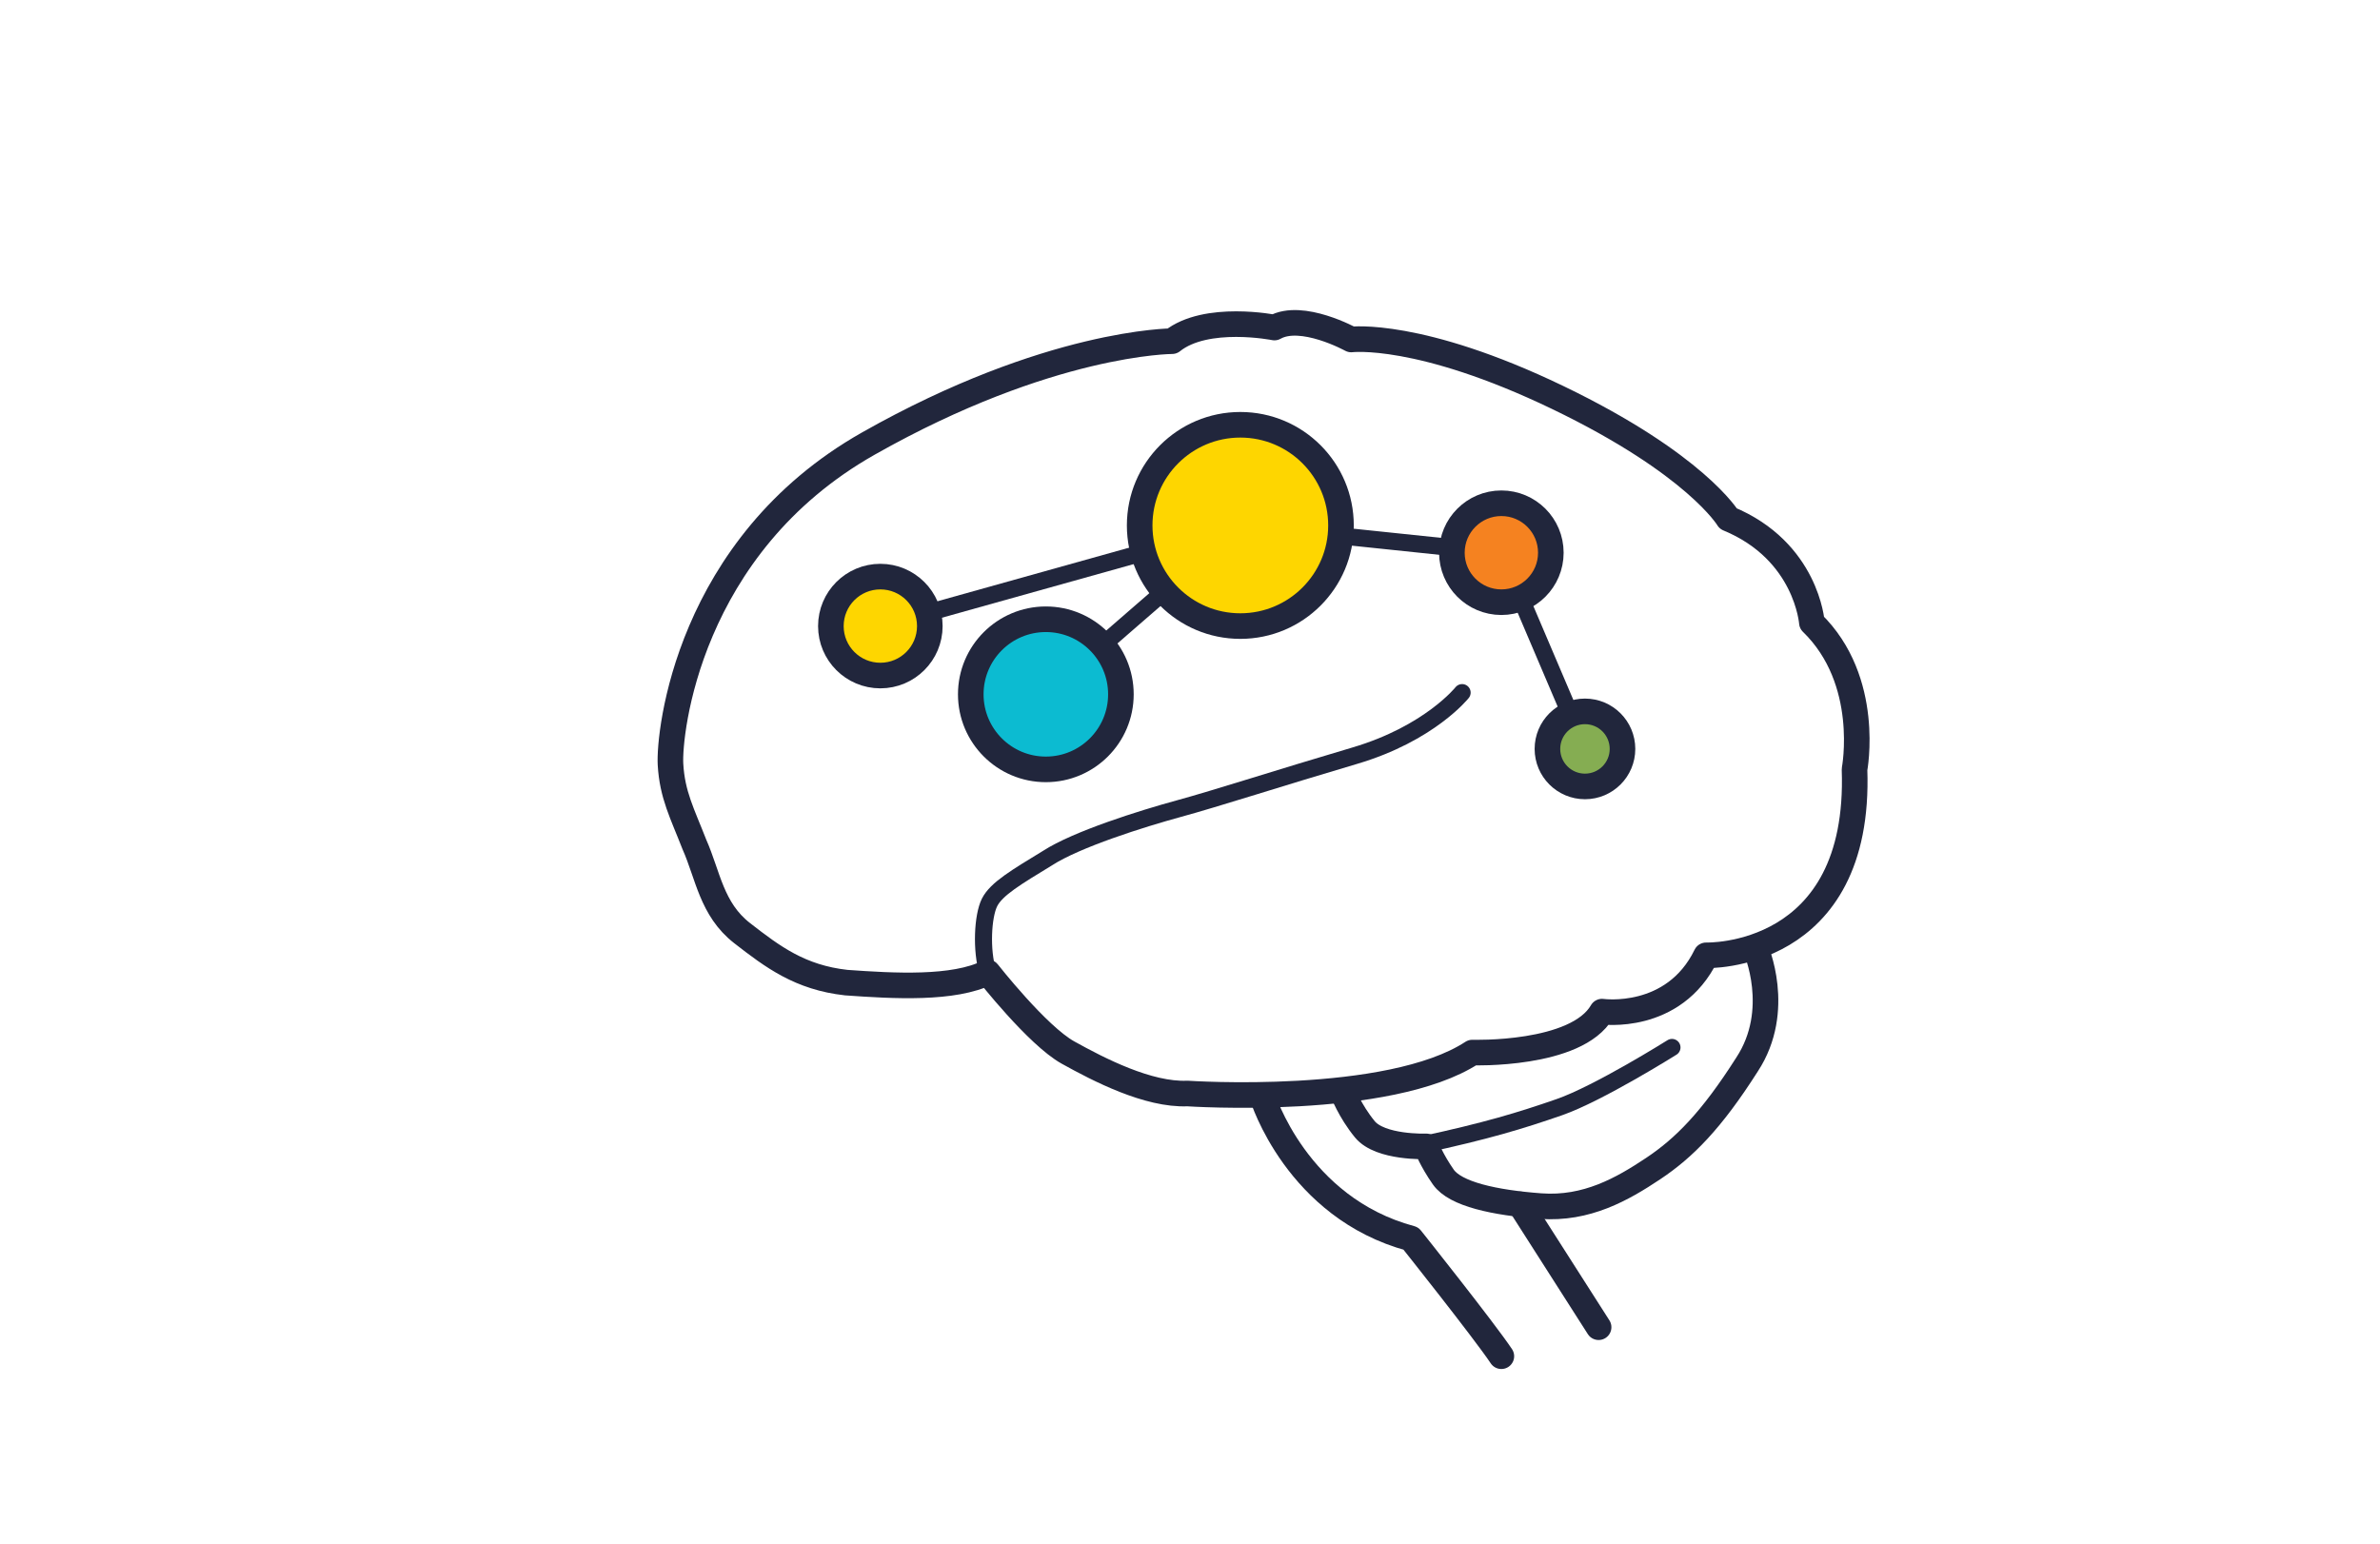
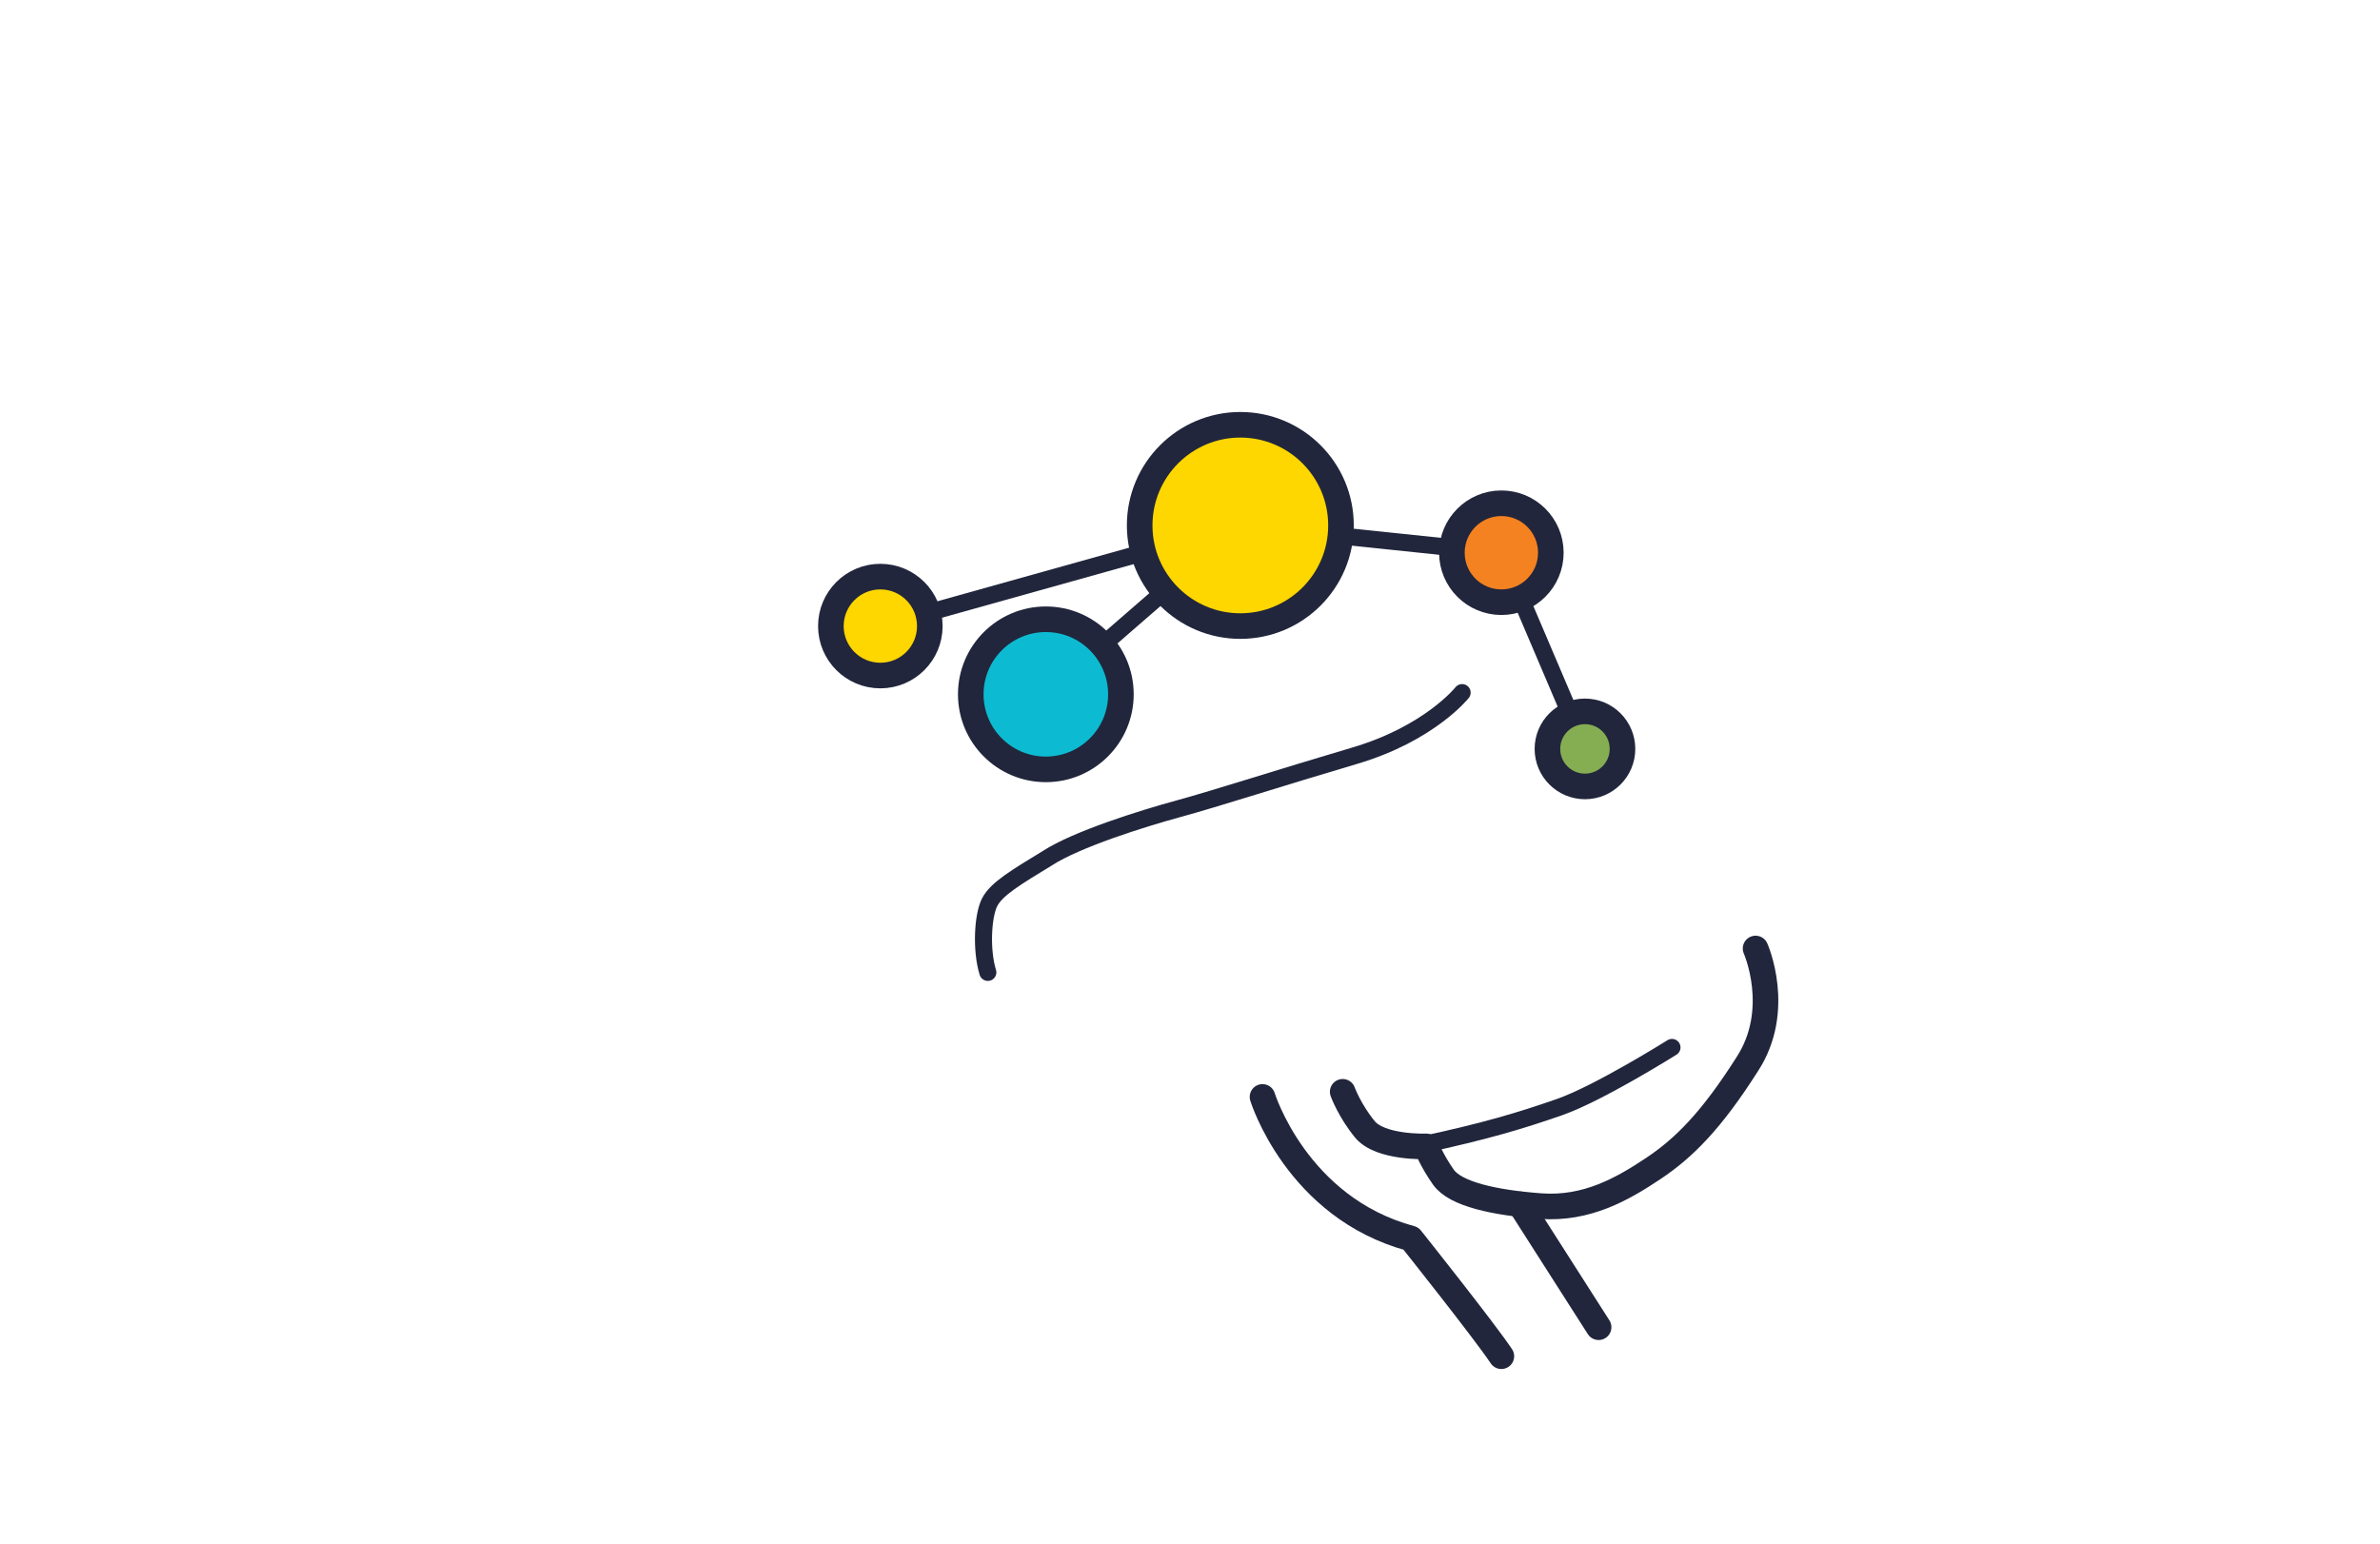
<svg xmlns="http://www.w3.org/2000/svg" version="1.1" x="0px" y="0px" viewBox="0 0 139.5 90.5" style="enable-background:new 0 0 139.5 90.5;" xml:space="preserve">
  <style type="text/css">
	.st0{display:none;}
	.st1{fill:#FFFFFF;stroke:#1D263C;stroke-width:1.5;stroke-linecap:round;stroke-linejoin:round;stroke-miterlimit:10;}
	.st2{fill:none;stroke:#1D263C;stroke-width:1.5;stroke-linecap:round;stroke-linejoin:round;stroke-miterlimit:10;}
	.st3{fill:#FED600;stroke:#21263C;stroke-linecap:round;stroke-linejoin:round;stroke-miterlimit:10;}
	.st4{fill:none;stroke:#21263C;stroke-width:1.5;stroke-linecap:round;stroke-linejoin:round;stroke-miterlimit:10;}
	.st5{fill:#85AD52;stroke:#21263C;stroke-width:1.5;stroke-miterlimit:10;}
	.st6{fill:#FFFFFF;stroke:#21263C;stroke-width:1.5;stroke-linecap:round;stroke-linejoin:round;stroke-miterlimit:10;}
	.st7{fill:none;stroke:#21263C;stroke-linecap:round;stroke-linejoin:round;stroke-miterlimit:10;}
	.st8{fill:#F58220;stroke:#21263C;stroke-width:1.5;stroke-linecap:round;stroke-linejoin:round;stroke-miterlimit:10;}
	.st9{fill:#0CBBD1;}
	.st10{fill:#FED600;stroke:#21263C;stroke-width:1.5;stroke-linecap:round;stroke-linejoin:round;stroke-miterlimit:10;}
	.st11{fill:#0CBBD1;stroke:#21263C;stroke-width:1.5;stroke-linecap:round;stroke-linejoin:round;stroke-miterlimit:10;}
	.st12{fill:#FFFFFF;stroke:#21263C;stroke-linecap:round;stroke-linejoin:round;stroke-miterlimit:10;}
	.st13{fill:none;stroke:#F58220;stroke-width:1.5;stroke-linecap:round;stroke-linejoin:round;stroke-miterlimit:10;}
	.st14{fill:none;stroke:#85AD52;stroke-width:1.5;stroke-linecap:round;stroke-linejoin:round;stroke-miterlimit:10;}
	.st15{fill:#FED600;}
	.st16{fill:#F58220;}
	.st17{fill:none;stroke:#0CBBD1;stroke-width:1.5;stroke-linecap:round;stroke-linejoin:round;stroke-miterlimit:10;}
	.st18{fill:#21263C;stroke:#21263C;stroke-width:1.5;stroke-linecap:round;stroke-linejoin:round;stroke-miterlimit:10;}
	.st19{fill:#FFFFFF;}
</style>
  <g id="Template_Sketch" class="st0">
</g>
  <g id="_x31_9">
</g>
  <g id="_x31_8">
</g>
  <g id="_x31_7">
</g>
  <g id="_x31_6">
</g>
  <g id="_x31_5">
</g>
  <g id="_x31_4">
</g>
  <g id="_x31_0">
</g>
  <g id="_x39_">
</g>
  <g id="_x38_">
    <g>
-       <path class="st4" d="M57.9,57c0,0,2.9,3.7,4.7,4.7c1.8,1,4.7,2.5,7,2.4c0,0,11.8,0.8,16.7-2.4c0,0,6.1,0.2,7.6-2.4    c0,0,4.2,0.6,6.1-3.3c0,0,9.1,0.3,8.7-10.9c0,0,1-5.2-2.5-8.6c0,0-0.3-4.2-4.9-6.1c0,0-1.9-3.2-10-7.1s-12.1-3.4-12.1-3.4    s-2.9-1.6-4.5-0.7c0,0-4-0.8-6,0.8c0,0-7.2,0-17.8,6S39.2,43,39.3,44.8c0.1,1.8,0.7,2.9,1.4,4.7c0.8,1.8,1,3.8,2.8,5.2    s3.4,2.6,6.1,2.9C52.4,57.8,55.9,58,57.9,57z" />
      <path class="st7" d="M85.7,40.6c0,0-1.9,2.4-6.3,3.7s-8.1,2.5-10.3,3.1c-2.2,0.6-6,1.8-7.7,2.9c-1.8,1.1-3,1.8-3.4,2.6    c-0.4,0.8-0.5,2.8-0.1,4.1" />
      <path class="st4" d="M102.9,55.6c0,0,1.6,3.6-0.5,6.8c-2.1,3.3-3.7,4.9-5.5,6.1c-1.8,1.2-3.9,2.4-6.6,2.2s-5-0.7-5.7-1.7    c-0.7-1-1-1.8-1-1.8s-2.7,0.1-3.6-1c-0.9-1.1-1.3-2.2-1.3-2.2" />
      <path class="st7" d="M98,61.4c0,0-4.3,2.7-6.6,3.5c-2.3,0.8-4.3,1.4-8,2.2" />
      <path class="st4" d="M74,64.3c0,0,2,6.5,8.7,8.3c0,0,4.3,5.4,5.3,6.9" />
      <line class="st4" x1="93.7" y1="77.8" x2="89.1" y2="70.6" />
    </g>
    <polyline class="st7" points="61.3,40.7 72.7,30.8 51.6,36.7  " />
    <polyline class="st7" points="92.9,43.9 88,32.4 72.7,30.8  " />
    <circle class="st11" cx="61.3" cy="40.7" r="4.4" />
    <circle class="st10" cx="72.7" cy="30.8" r="5.9" />
    <circle class="st5" cx="92.9" cy="43.9" r="2.2" />
    <circle class="st10" cx="51.6" cy="36.7" r="2.9" />
    <circle class="st8" cx="88" cy="32.4" r="2.9" />
  </g>
  <g id="_x37_">
</g>
  <g id="_x36_">
</g>
  <g id="_x35_">
</g>
  <g id="_x34_">
</g>
  <g id="_x33_">
</g>
  <g id="_x32_">
</g>
  <g id="_x31_">
</g>
</svg>